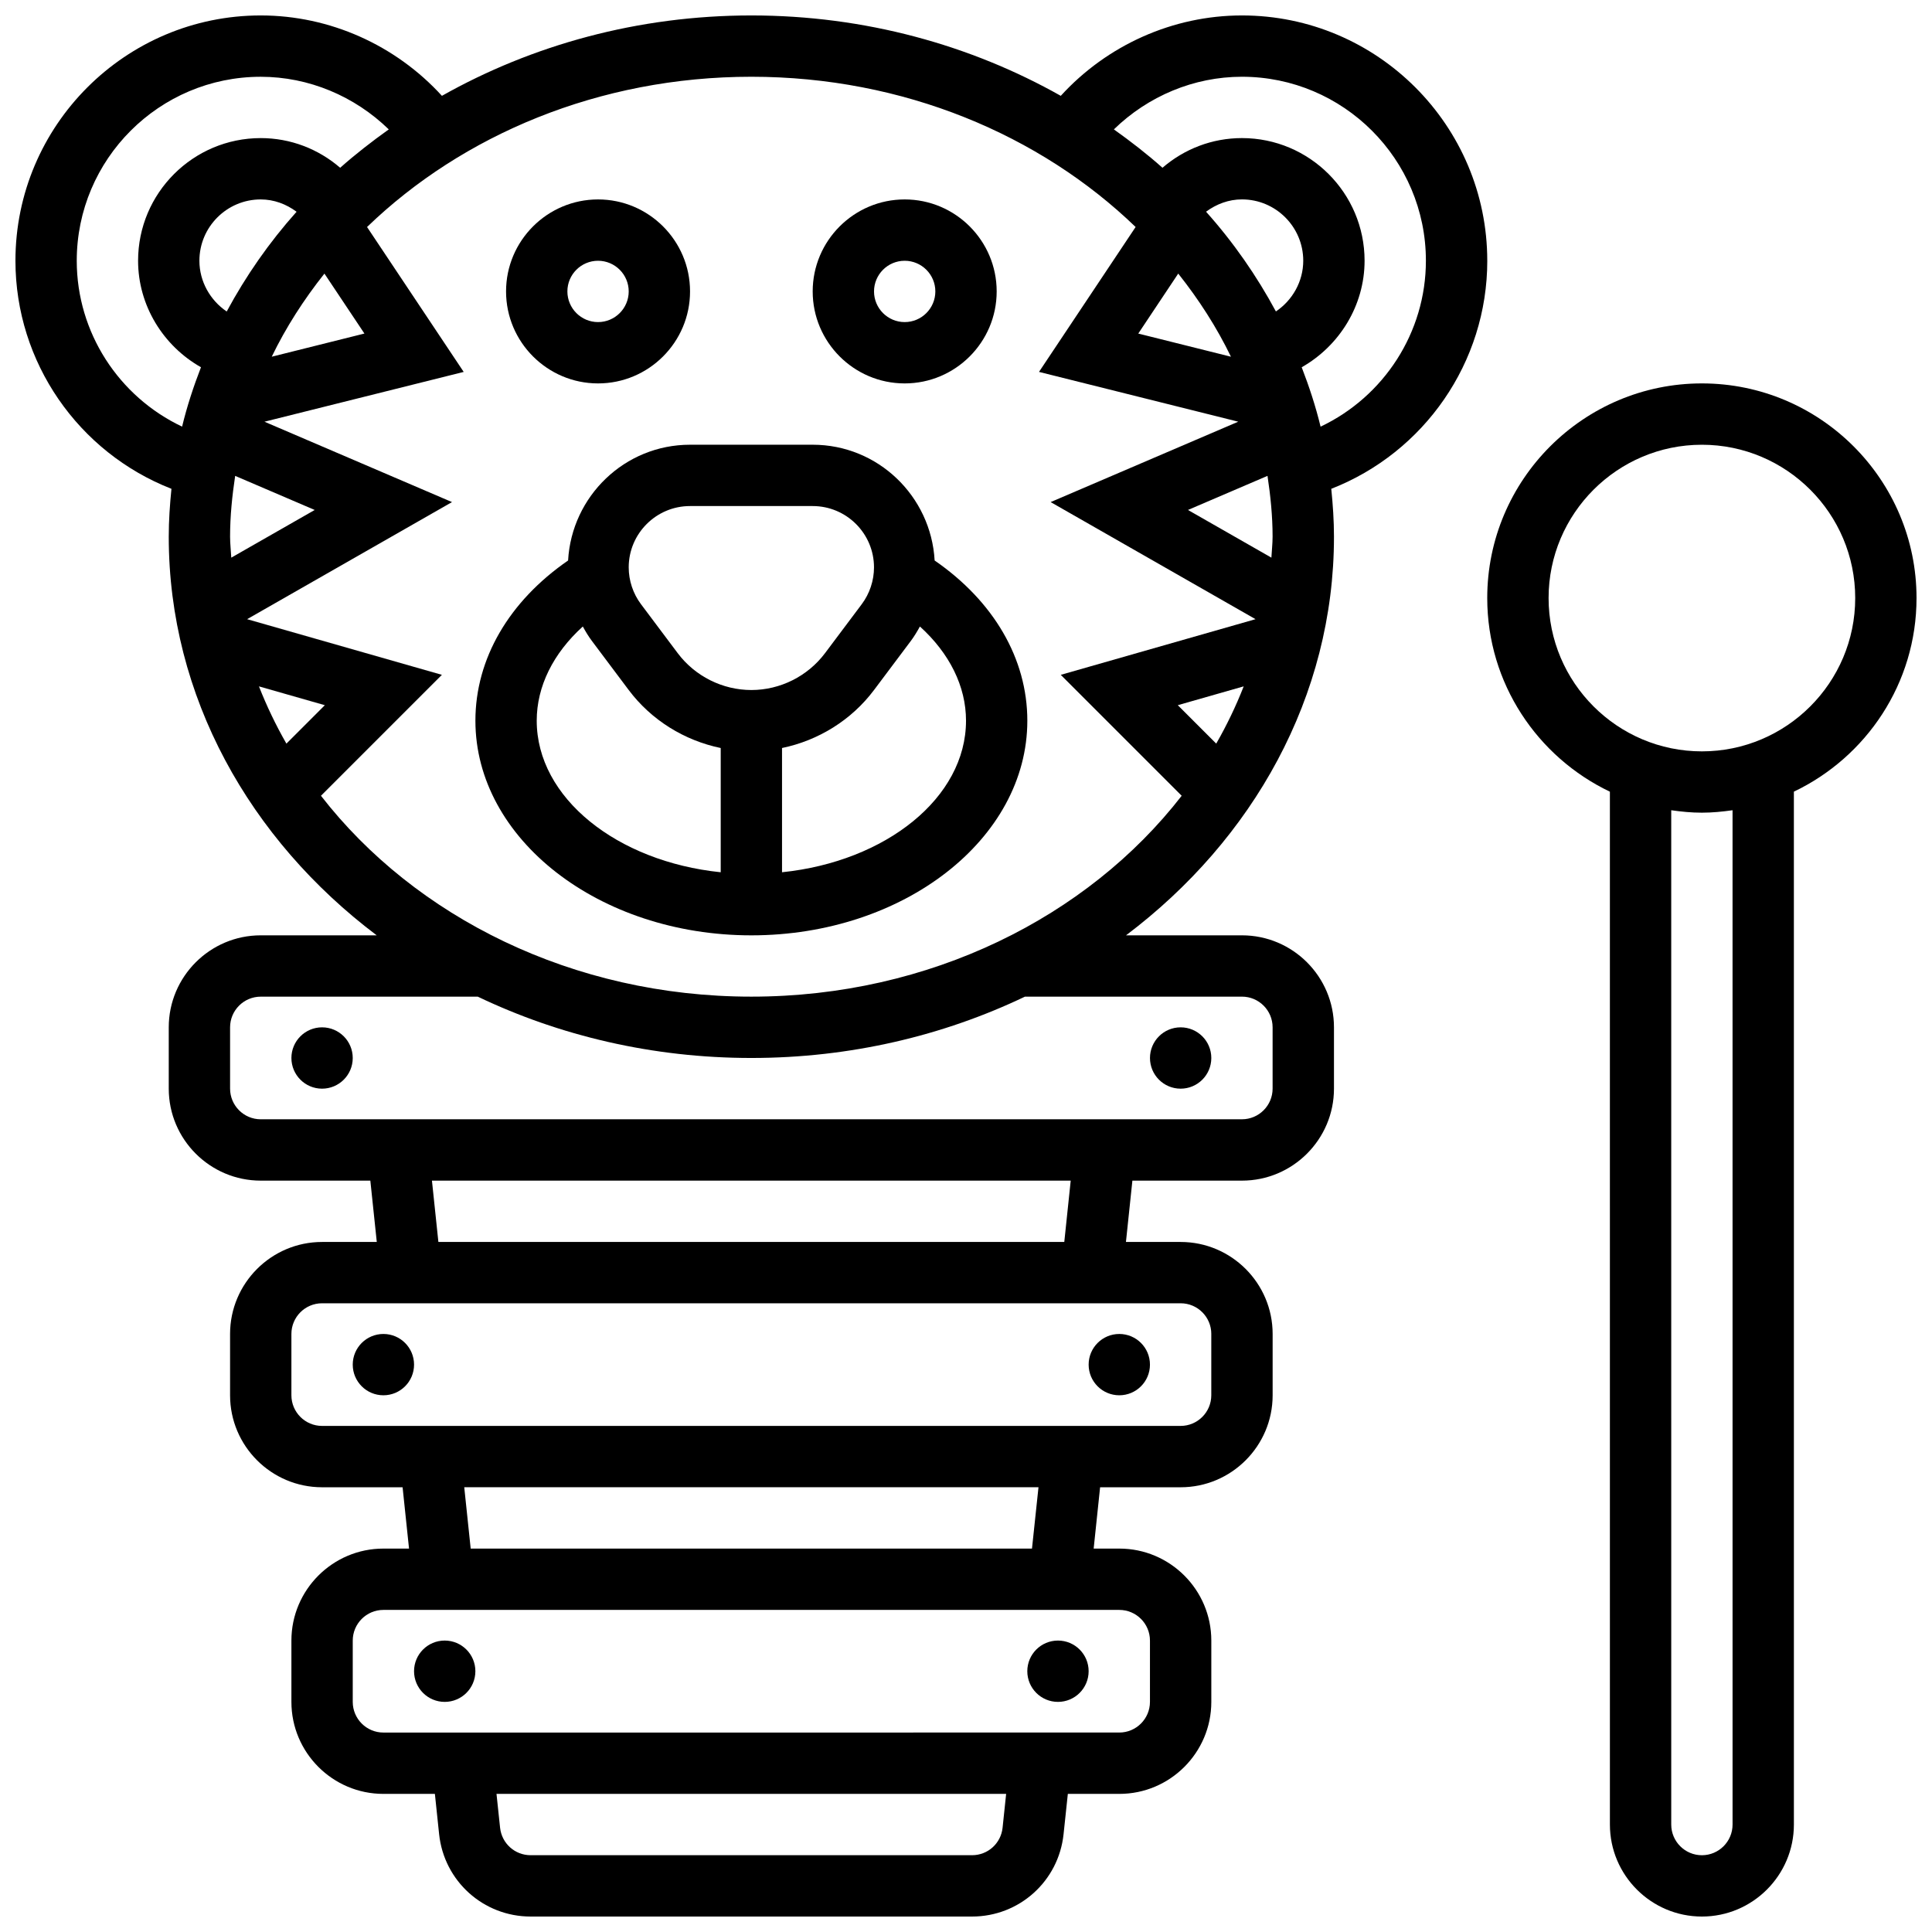
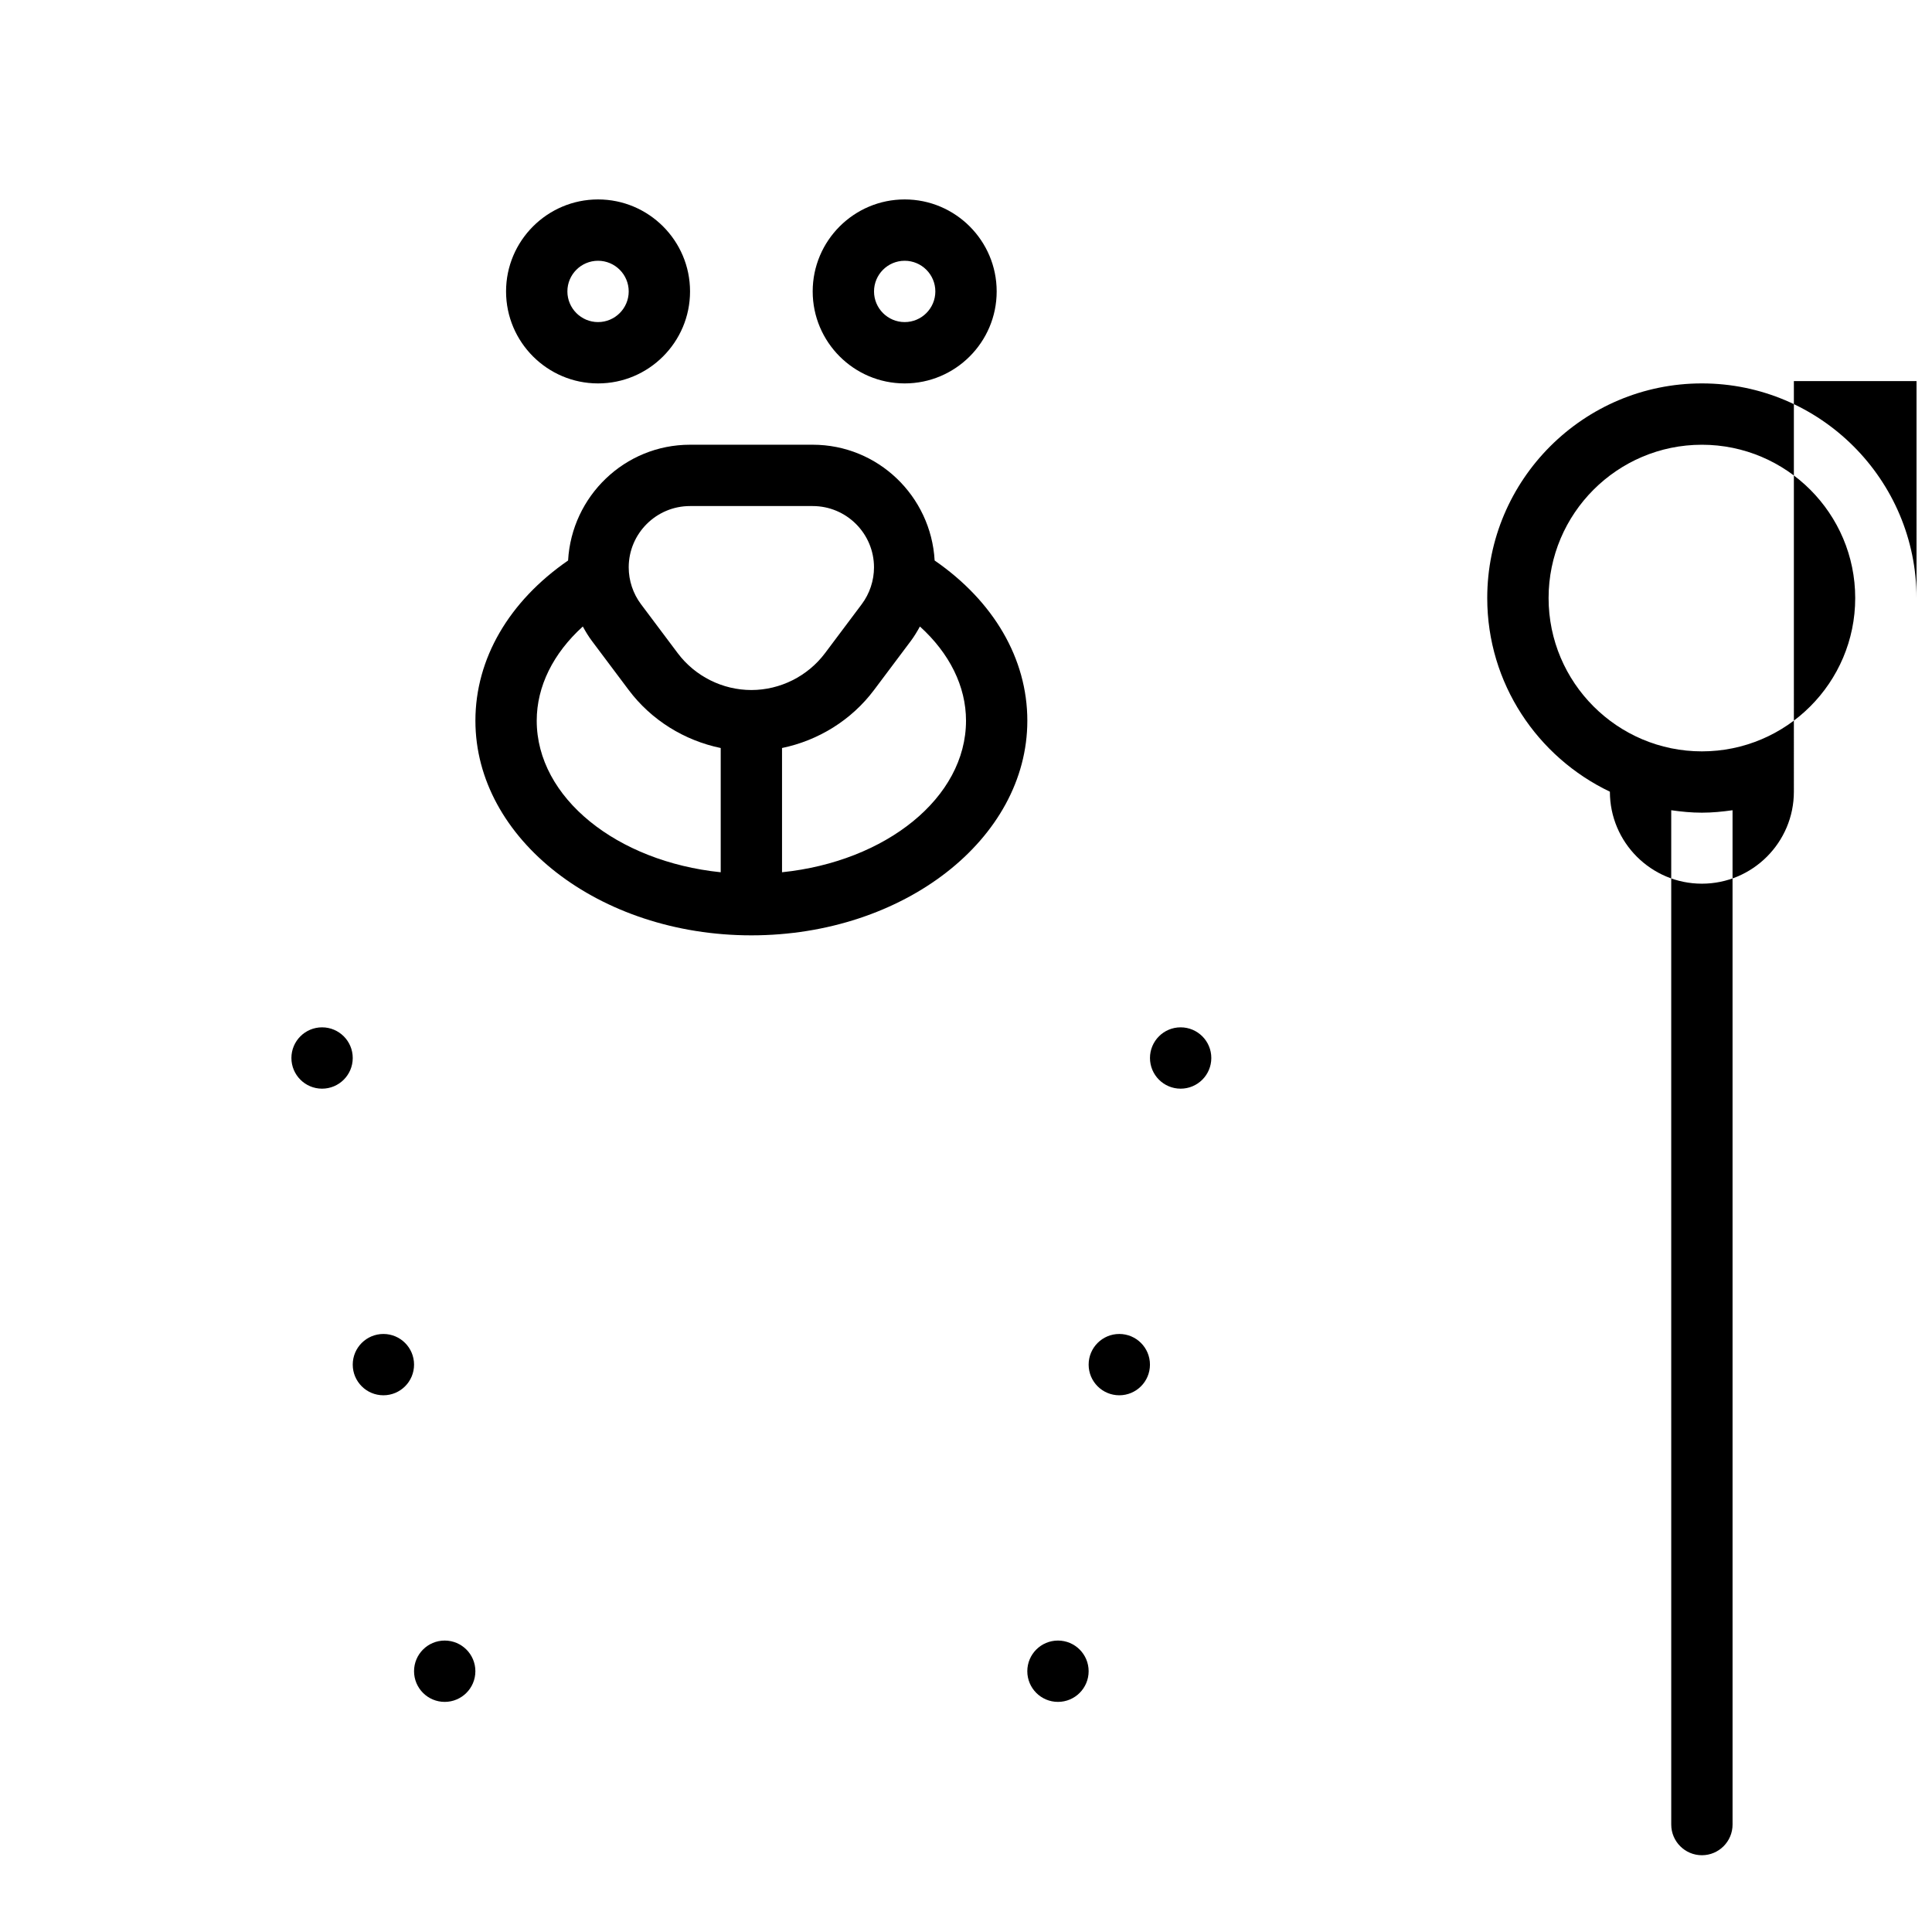
<svg xmlns="http://www.w3.org/2000/svg" width="800px" height="800px" version="1.1" viewBox="144 144 512 512">
  <defs>
    <clipPath id="b">
-       <path d="m148.09 148.09h390.91v503.81h-390.91z" />
-     </clipPath>
+       </clipPath>
    <clipPath id="a">
      <path d="m538 245h113.9v406.9h-113.9z" />
    </clipPath>
  </defs>
  <path d="m391.69 292.54c-0.961-17.055-15.02-30.684-32.32-30.684h-32.504c-17.301 0-31.359 13.629-32.316 30.684-15.617 10.777-24.562 25.988-24.562 42.453 0 31.367 32.805 56.883 73.133 56.883 40.328 0 73.133-25.516 73.133-56.883 0-16.465-8.945-31.676-24.562-42.453zm-64.824-14.43h32.504c8.965 0 16.25 7.289 16.25 16.25 0 3.496-1.152 6.957-3.242 9.75l-9.75 13c-4.59 6.106-11.879 9.754-19.508 9.754-7.629 0-14.918-3.648-19.504-9.75l-9.75-13c-2.098-2.797-3.25-6.258-3.25-9.754 0-8.961 7.289-16.25 16.25-16.25zm-40.629 56.883c0-9.109 4.371-17.852 12.215-24.965 0.723 1.324 1.504 2.625 2.414 3.836l9.75 13c5.981 7.973 14.75 13.375 24.379 15.367v32.926c-27.516-2.836-48.758-19.738-48.758-40.164zm65.008 40.164v-32.926c9.629-1.992 18.398-7.394 24.379-15.367l9.758-13.008c0.902-1.211 1.684-2.512 2.406-3.828 7.84 7.109 12.215 15.855 12.215 24.965 0 20.426-21.242 37.328-48.758 40.164z" />
  <path d="m302.49 245.61c13.441 0 24.379-10.938 24.379-24.379 0-13.441-10.938-24.379-24.379-24.379-13.441 0-24.379 10.938-24.379 24.379 0 13.441 10.938 24.379 24.379 24.379zm0-32.504c4.484 0 8.125 3.648 8.125 8.125 0 4.477-3.641 8.125-8.125 8.125s-8.125-3.648-8.125-8.125c-0.004-4.477 3.637-8.125 8.125-8.125z" />
  <path d="m383.75 245.61c13.441 0 24.379-10.938 24.379-24.379 0-13.441-10.938-24.379-24.379-24.379s-24.379 10.938-24.379 24.379c0 13.441 10.938 24.379 24.379 24.379zm0-32.504c4.484 0 8.125 3.648 8.125 8.125 0 4.477-3.641 8.125-8.125 8.125s-8.125-3.648-8.125-8.125c0-4.477 3.641-8.125 8.125-8.125z" />
  <g clip-path="url(#b)">
    <path d="m538.14 213.1c0-35.844-29.164-65.008-65.008-65.008-18.301 0-35.762 7.867-48.016 21.305-23.793-13.414-51.859-21.305-82-21.305-30.141 0-58.207 7.891-82 21.305-12.254-13.438-29.715-21.305-48.016-21.305-35.844 0-65.008 29.164-65.008 65.008 0 26.93 16.691 50.805 41.344 60.441-0.422 4.184-0.715 8.41-0.715 12.691 0 42.352 21.461 80.277 55.109 105.64h-30.73c-13.441 0-24.379 10.938-24.379 24.379v16.25c0 13.441 10.938 24.379 24.379 24.379h29.043l1.707 16.25-14.5 0.004c-13.441 0-24.379 10.938-24.379 24.379v16.25c0 13.441 10.938 24.379 24.379 24.379h21.34l1.707 16.25h-6.793c-13.441 0-24.379 10.938-24.379 24.379v16.25c0 13.441 10.938 24.379 24.379 24.379h13.645l1.121 10.676c1.316 12.453 11.742 21.828 24.246 21.828h117c12.504 0 22.93-9.379 24.238-21.828l1.133-10.676h13.645c13.441 0 24.379-10.938 24.379-24.379v-16.25c0-13.441-10.938-24.379-24.379-24.379h-6.801l1.707-16.25h21.344c13.441 0 24.379-10.938 24.379-24.379v-16.25c0-13.441-10.938-24.379-24.379-24.379h-14.496l1.707-16.25 29.043-0.004c13.441 0 24.379-10.938 24.379-24.379v-16.25c0-13.441-10.938-24.379-24.379-24.379h-30.73c33.648-25.359 55.109-63.285 55.109-105.64 0-4.281-0.293-8.508-0.715-12.691 24.652-9.637 41.344-33.512 41.344-60.441zm-373.8 0c0-26.891 21.867-48.754 48.754-48.754 12.742 0 24.891 5.144 33.934 13.945-4.484 3.203-8.816 6.559-12.879 10.172-5.789-5-13.176-7.867-21.051-7.867-17.926 0-32.504 14.578-32.504 32.504 0 11.871 6.672 22.574 16.668 28.223-1.984 5.129-3.707 10.359-5.004 15.738-16.766-7.938-27.918-24.93-27.918-43.961zm40.633 73.133c0-5.477 0.551-10.832 1.348-16.121l21.078 9.035-22.109 12.637c-0.09-1.852-0.316-3.672-0.316-5.551zm-8.129-73.133c0-8.965 7.289-16.25 16.25-16.25 3.504 0 6.762 1.234 9.5 3.266-7.25 8.109-13.426 16.984-18.512 26.434-4.375-2.957-7.238-7.957-7.238-13.449zm33.133 3.406 10.598 15.887-24.559 6.137c3.769-7.805 8.508-15.16 13.961-22.023zm-17.352 109.39 17.461 4.988-10.184 10.184c-2.797-4.887-5.227-9.949-7.277-15.172zm197.07 302.47c-0.438 4.152-3.906 7.281-8.082 7.281h-117c-4.176 0-7.637-3.129-8.086-7.273l-0.949-8.98h135.06zm39.055-49.602v16.25c0 4.477-3.641 8.125-8.125 8.125l-195.02 0.004c-4.484 0-8.125-3.648-8.125-8.125v-16.25c0-4.477 3.641-8.125 8.125-8.125h195.02c4.484-0.004 8.125 3.644 8.125 8.121zm-31.262-24.379h-148.75l-1.707-16.25h152.18zm47.516-56.879v16.25c0 4.477-3.641 8.125-8.125 8.125h-227.53c-4.484 0-8.125-3.648-8.125-8.125v-16.25c0-4.477 3.641-8.125 8.125-8.125h227.53c4.488-0.004 8.129 3.644 8.129 8.125zm-38.957-24.379h-165.87l-1.707-16.25h169.28zm47.082-65.008c4.484 0 8.125 3.648 8.125 8.125v16.25c0 4.477-3.641 8.125-8.125 8.125l-260.03 0.004c-4.484 0-8.125-3.648-8.125-8.125v-16.25c0-4.477 3.641-8.125 8.125-8.125h57.516c21.641 10.344 46.301 16.25 72.5 16.25 26.199 0 50.867-5.906 72.5-16.25zm-130.02 0c-47.324 0-89.141-21.129-114.05-53.234l32.047-32.047-51.617-14.75 54.297-31.031-49.703-21.301 52.801-13.195-25.613-38.402c25.281-24.402 61.508-39.82 101.84-39.82 40.328 0 76.555 15.414 101.84 39.816l-25.605 38.402 52.801 13.195-49.715 21.305 54.297 31.031-51.617 14.75 32.047 32.047c-24.902 32.105-66.719 53.234-114.04 53.234zm138.14-121.89c0 1.879-0.227 3.699-0.316 5.551l-22.109-12.637 21.078-9.035c0.797 5.289 1.348 10.645 1.348 16.121zm-25.004-69.727c5.461 6.875 10.191 14.219 13.969 22.031l-24.559-6.137zm25.883 10.035c-5.086-9.441-11.254-18.324-18.512-26.434 2.746-2.023 6.004-3.262 9.508-3.262 8.965 0 16.25 7.289 16.25 16.25 0 5.496-2.859 10.496-7.246 13.445zm-8.535 99.355c-2.047 5.227-4.477 10.289-7.281 15.172l-10.184-10.184zm20.375-68.828c-1.301-5.379-3.023-10.613-5.004-15.738 9.992-5.664 16.664-16.359 16.664-28.23 0-17.926-14.578-32.504-32.504-32.504-7.875 0-15.262 2.867-21.055 7.867-4.055-3.617-8.395-6.973-12.879-10.172 9.043-8.805 21.191-13.949 33.934-13.949 26.891 0 48.754 21.867 48.754 48.754 0 19.035-11.148 36.027-27.91 43.973z" />
  </g>
  <path d="m237.48 424.38c0 4.488-3.641 8.129-8.129 8.129-4.484 0-8.125-3.641-8.125-8.129s3.641-8.125 8.125-8.125c4.488 0 8.129 3.637 8.129 8.125" />
  <path d="m465.01 424.38c0 4.488-3.641 8.129-8.129 8.129-4.488 0-8.125-3.641-8.125-8.129s3.637-8.125 8.125-8.125c4.488 0 8.129 3.637 8.129 8.125" />
  <path d="m448.75 505.64c0 4.488-3.637 8.125-8.125 8.125-4.488 0-8.125-3.637-8.125-8.125s3.637-8.125 8.125-8.125c4.488 0 8.125 3.637 8.125 8.125" />
  <path d="m432.5 586.89c0 4.488-3.641 8.129-8.129 8.129s-8.125-3.641-8.125-8.129 3.637-8.125 8.125-8.125 8.129 3.637 8.129 8.125" />
  <path d="m253.73 505.64c0 4.488-3.637 8.125-8.125 8.125s-8.125-3.637-8.125-8.125 3.637-8.125 8.125-8.125 8.125 3.637 8.125 8.125" />
  <path d="m269.98 586.89c0 4.488-3.641 8.129-8.129 8.129-4.484 0-8.125-3.641-8.125-8.129s3.641-8.125 8.125-8.125c4.488 0 8.129 3.637 8.129 8.125" />
  <g clip-path="url(#a)">
-     <path d="m651.9 302.49c0-31.367-25.523-56.883-56.883-56.883s-56.883 25.516-56.883 56.883c0 22.629 13.32 42.164 32.504 51.316l0.004 273.72c0 13.441 10.938 24.379 24.379 24.379 13.441 0 24.379-10.938 24.379-24.379l-0.004-273.73c19.188-9.148 32.504-28.684 32.504-51.312zm-48.754 325.04c0 4.477-3.641 8.125-8.125 8.125-4.484 0-8.125-3.648-8.125-8.125l-0.004-268.81c2.664 0.383 5.363 0.648 8.125 0.648s5.461-0.27 8.125-0.648zm-8.125-284.41c-22.402 0-40.629-18.227-40.629-40.629 0-22.402 18.227-40.629 40.629-40.629 22.402 0 40.629 18.227 40.629 40.629 0 22.402-18.227 40.629-40.629 40.629z" />
+     <path d="m651.9 302.49c0-31.367-25.523-56.883-56.883-56.883s-56.883 25.516-56.883 56.883c0 22.629 13.32 42.164 32.504 51.316c0 13.441 10.938 24.379 24.379 24.379 13.441 0 24.379-10.938 24.379-24.379l-0.004-273.73c19.188-9.148 32.504-28.684 32.504-51.312zm-48.754 325.04c0 4.477-3.641 8.125-8.125 8.125-4.484 0-8.125-3.648-8.125-8.125l-0.004-268.81c2.664 0.383 5.363 0.648 8.125 0.648s5.461-0.27 8.125-0.648zm-8.125-284.41c-22.402 0-40.629-18.227-40.629-40.629 0-22.402 18.227-40.629 40.629-40.629 22.402 0 40.629 18.227 40.629 40.629 0 22.402-18.227 40.629-40.629 40.629z" />
  </g>
</svg>